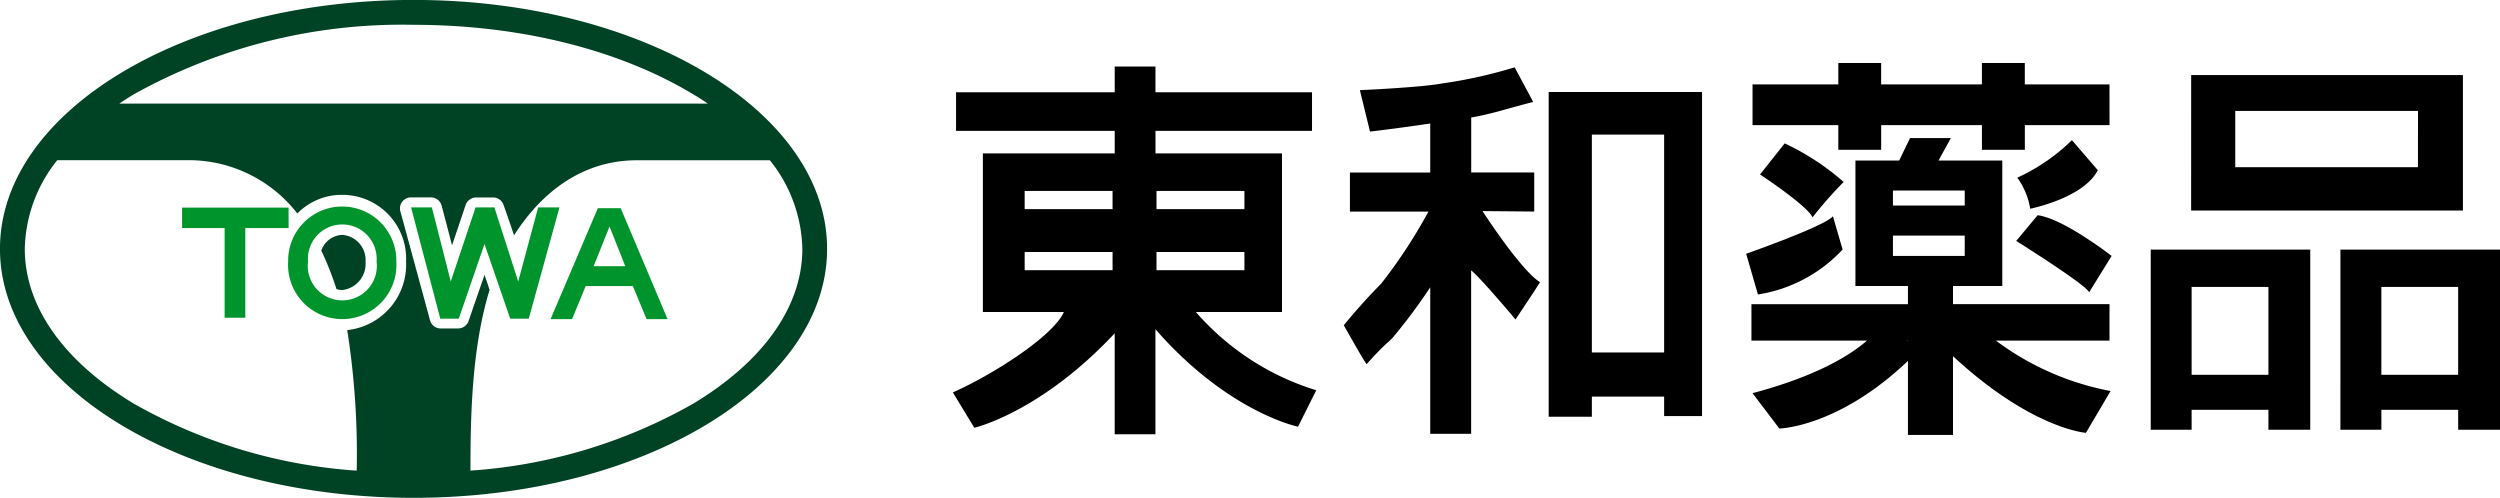
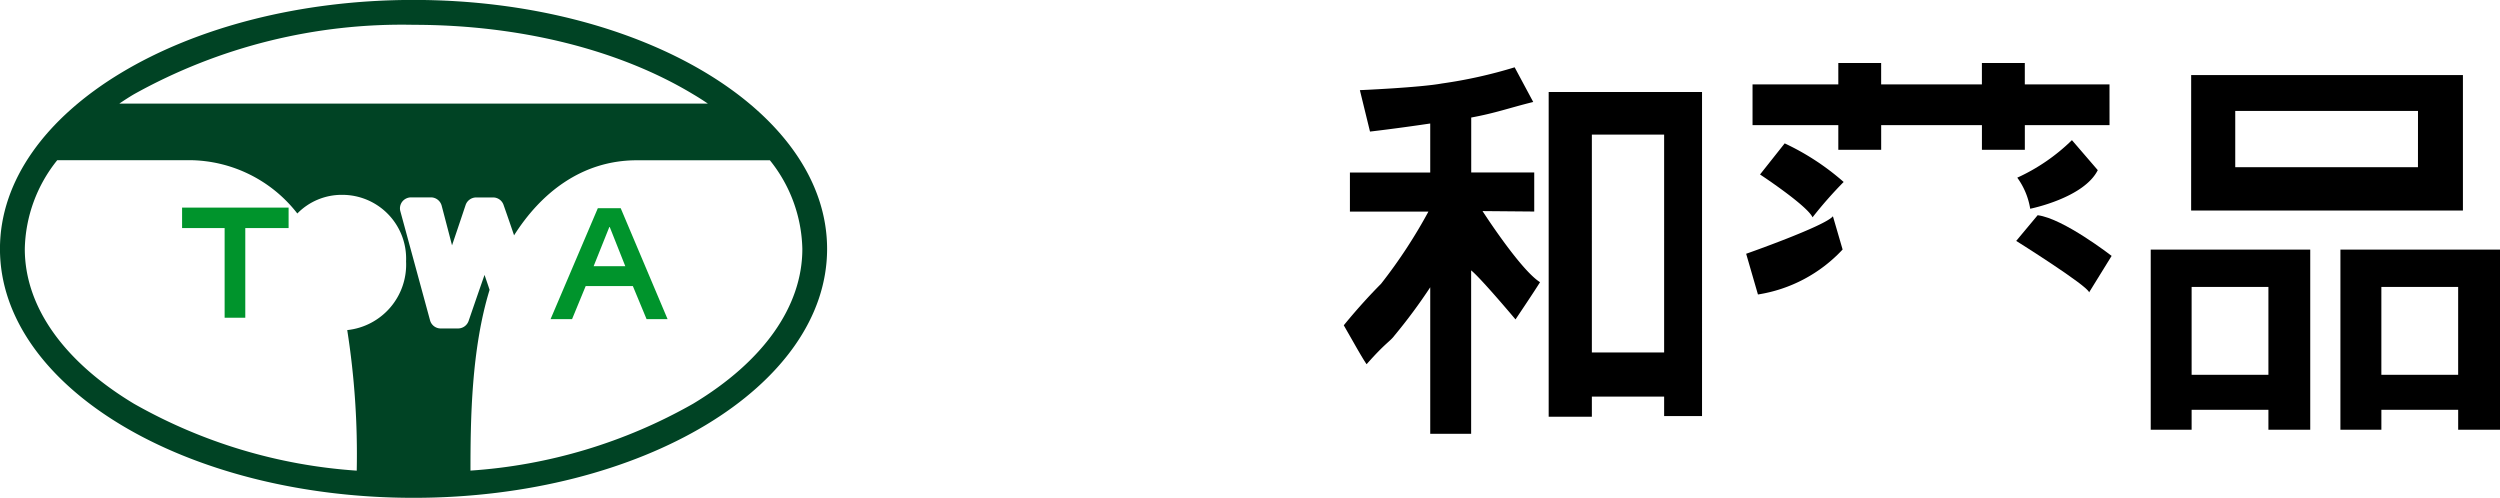
<svg xmlns="http://www.w3.org/2000/svg" width="154.737" height="30.817" viewBox="0 0 154.737 30.817">
  <g id="header_logo_towa" transform="translate(-68.414 -560.404)">
    <g id="グループ_480" data-name="グループ 480" transform="translate(68.414 560.404)">
      <g id="グループ_478" data-name="グループ 478" transform="translate(0 0)">
-         <path id="パス_754" data-name="パス 754" d="M101.464,583.613a1.431,1.431,0,0,0-1.3.975,19.143,19.143,0,0,1,.939,2.381,1.128,1.128,0,0,0,.364.059,1.631,1.631,0,0,0,1.434-1.746A1.561,1.561,0,0,0,101.464,583.613Z" transform="translate(-80.276 -569.076)" fill="#004324" />
        <path id="パス_755" data-name="パス 755" d="M94.012,560.4c-14.136,0-25.6,6.9-25.6,15.409s11.462,15.408,25.6,15.408,25.595-6.9,25.595-15.408S108.151,560.4,94.012,560.4ZM76.7,566.24a34.091,34.091,0,0,1,17.313-4.3c6.559,0,12.715,1.529,17.306,4.3.315.185.618.38.908.576H75.8C76.088,566.62,76.387,566.425,76.7,566.24Zm13.206,14.595a49.678,49.678,0,0,1,.588,8.7A32.313,32.313,0,0,1,76.7,585.39c-4.354-2.621-6.751-6.019-6.751-9.577a9.038,9.038,0,0,1,2.009-5.495H80.2a8.514,8.514,0,0,1,6.617,3.3,3.839,3.839,0,0,1,2.79-1.154,3.948,3.948,0,0,1,3.941,4.118A4.076,4.076,0,0,1,89.905,580.835Zm21.412,4.555a32.265,32.265,0,0,1-13.784,4.142c0-3.186.055-7.514,1.183-11.188-.1-.306-.209-.621-.313-.925-.458,1.308-.988,2.857-.988,2.857a.693.693,0,0,1-.65.458H95.693a.683.683,0,0,1-.663-.51l-1.837-6.748a.681.681,0,0,1,.12-.593.7.7,0,0,1,.546-.263h1.224a.693.693,0,0,1,.668.515s.343,1.3.641,2.455c.4-1.174.842-2.5.842-2.5a.694.694,0,0,1,.656-.465h1.042a.686.686,0,0,1,.653.472s.319.9.647,1.873c1.633-2.582,4.162-4.646,7.6-4.646h8.234a9.038,9.038,0,0,1,2.009,5.495C118.072,579.371,115.672,582.769,111.318,585.39Z" transform="translate(-68.414 -560.404)" fill="#004324" />
      </g>
      <g id="グループ_479" data-name="グループ 479" transform="translate(11.27 12.753)">
-         <path id="パス_756" data-name="パス 756" d="M109.036,580.9h1.286l1.17,4.586,1.534-4.586h1.165l1.476,4.586L116.9,580.9h1.32l-1.9,6.885h-1.15l-1.591-4.62-1.59,4.62h-1.147Z" transform="translate(-94.862 -580.816)" fill="#00942c" />
        <path id="パス_757" data-name="パス 757" d="M86.407,580.919H93v1.268H90.319v5.548H89.04v-5.548H86.407Z" transform="translate(-86.407 -580.823)" fill="#00942c" />
-         <path id="パス_758" data-name="パス 758" d="M103.585,584.2a3.354,3.354,0,1,1-6.695,0,3.348,3.348,0,1,1,6.695,0Zm-5.467,0a2.139,2.139,0,1,0,4.245,0,2.129,2.129,0,1,0-4.245,0Z" transform="translate(-90.324 -580.765)" fill="#00942c" />
        <path id="パス_759" data-name="パス 759" d="M125.744,580.981h1.417l2.9,6.864h-1.3l-.848-2.044h-2.921l-.842,2.044H122.82Zm-.26,3.59h1.961l-.963-2.426h-.026Z" transform="translate(-100.012 -580.846)" fill="#00942c" />
      </g>
    </g>
    <g id="グループ_482" data-name="グループ 482" transform="translate(127.39 564.302)">
      <path id="パス_760" data-name="パス 760" d="M221.028,584.706h-4.473V571.219h4.473Zm-7.146,3.978h2.673v-1.248h4.473v1.205h2.346V568.584h-9.492Zm-.955-19.481-1.151-2.148a29.166,29.166,0,0,1-4.493,1c-1.371.253-5.087.414-5.087.414l.627,2.564s1.58-.18,3.728-.5v3.034H201.58v2.418h4.859a31.555,31.555,0,0,1-2.934,4.472c-1.263,1.265-2.305,2.567-2.305,2.567l.629,1.1s.576,1.024.784,1.308c1.183-1.341,1.448-1.4,1.728-1.779a33.665,33.665,0,0,0,2.21-2.983v9.069h2.532V579.623c.619.5,2.746,3.036,2.746,3.036s1.216-1.806,1.518-2.305c-1.21-.749-3.559-4.4-3.559-4.4l3.2.028v-2.418h-3.9v-3.4C210.6,569.886,211.408,569.577,212.928,569.2Z" transform="translate(-177.003 -566.787)" />
      <path id="パス_761" data-name="パス 761" d="M288.223,586.378H283.47v-5.442h4.753Zm-7.284,3.4h2.531v-1.237h4.753v1.237h2.589V578.628h-9.873Zm19.028-3.4h-4.753v-5.442h4.753Zm-7.288,3.4h2.536v-1.237h4.753v1.237h2.59V578.628h-9.878Zm4.8-16.251H286.17v-3.481h11.311Zm-14.039,2.683h16.822v-8.387H283.442Z" transform="translate(-206.796 -567.076)" />
      <g id="グループ_481" data-name="グループ 481" transform="translate(49.098 0)">
        <path id="パス_762" data-name="パス 762" d="M271.135,574.252a11.869,11.869,0,0,1-3.383,2.323,4.481,4.481,0,0,1,.8,1.923s3.32-.663,4.182-2.389Z" transform="translate(-250.967 -569.476)" />
        <path id="パス_763" data-name="パス 763" d="M268.974,581.67l-1.327,1.59s4.446,2.789,4.511,3.186l1.395-2.258S270.567,581.867,268.974,581.67Z" transform="translate(-250.928 -572.247)" />
        <path id="パス_764" data-name="パス 764" d="M243.858,574.572l-1.526,1.925s2.919,1.922,3.25,2.652a25.69,25.69,0,0,1,1.925-2.188A15.447,15.447,0,0,0,243.858,574.572Z" transform="translate(-241.469 -569.596)" />
        <path id="パス_765" data-name="パス 765" d="M246.329,581.772l.6,2.059a9.065,9.065,0,0,1-5.24,2.784l-.73-2.52S245.865,582.372,246.329,581.772Z" transform="translate(-240.955 -572.286)" />
        <path id="パス_766" data-name="パス 766" d="M263.685,567.953h-5.242v-1.326h-2.656v1.326h-6.236v-1.326H246.9v1.326h-5.309v2.521H246.9V572h2.653v-1.526h6.236V572h2.656v-1.526h5.242Z" transform="translate(-241.192 -566.627)" />
-         <path id="パス_767" data-name="パス 767" d="M256.614,586.582h7.031v-2.256h-9.687V583.2h3.051v-7.764h-3.946l.762-1.392H251.3l-.672,1.392H247.92V583.2h3.25v1.127h-9.687v2.256h7.151c-1.035.9-3.112,2.2-7.084,3.252l1.659,2.189s3.632-.063,7.961-4.186v4.583h2.789v-4.875c4.873,4.512,8.228,4.744,8.228,4.744l1.525-2.588A17.144,17.144,0,0,1,256.614,586.582Zm-6.373-9.287h4.443v.926h-4.443Zm0,2.786h4.443v1.258h-4.443Zm.928,6.532-.044-.031h.044Z" transform="translate(-241.152 -569.398)" />
      </g>
-       <path id="パス_768" data-name="パス 768" d="M185.061,587.016l-1.127,2.256s-4.321-.876-8.826-6.034v6.5h-2.521V583.49c-4.592,4.909-8.69,5.848-8.69,5.848l-1.327-2.189c2.37-1.044,6.191-3.445,6.872-4.977h-5.014v-9.816h8.16v-1.395h-9.82v-2.39h9.82v-1.591h2.521v1.591H184.8v2.39h-9.688v1.395h7.83v9.816h-5.332A16.172,16.172,0,0,0,185.061,587.016Zm-12.606-12.339h-5.441v1.129h5.441Zm0,3.781h-5.441v1.129h5.441Zm8.161-3.781h-5.441v1.129h5.441Zm0,3.781h-5.441v1.129h5.441Z" transform="translate(-162.569 -566.759)" />
    </g>
  </g>
</svg>